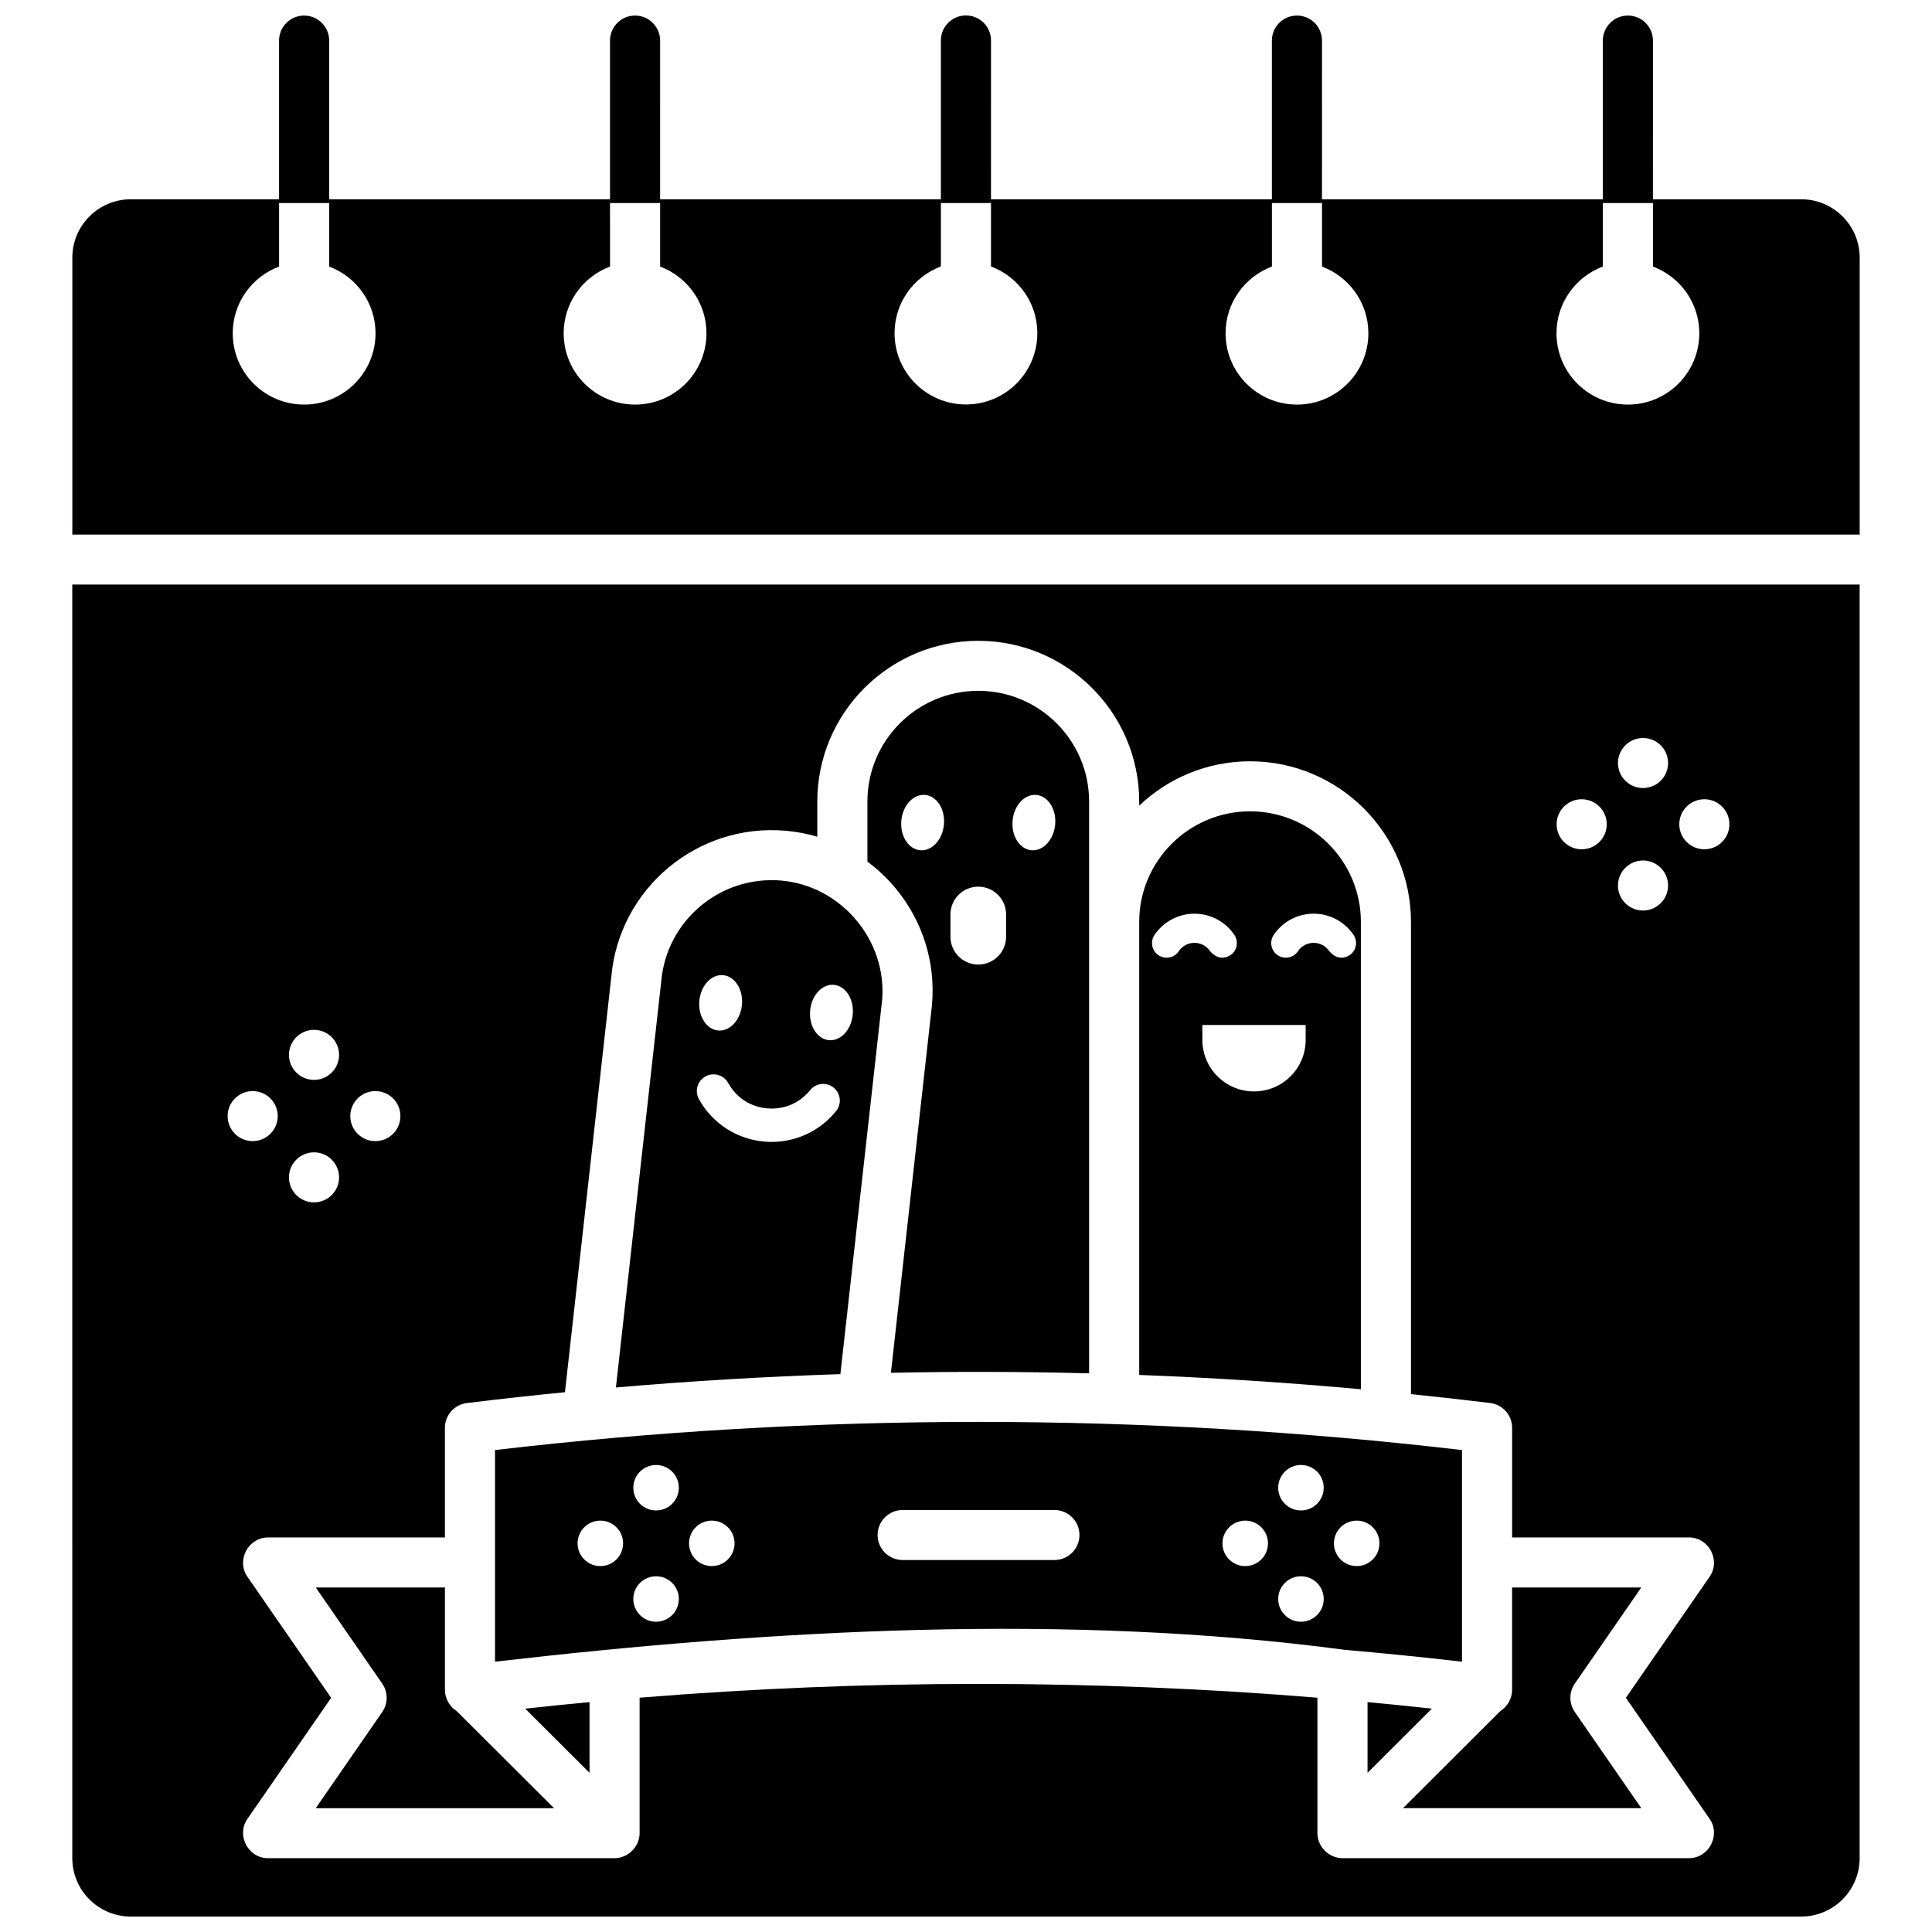
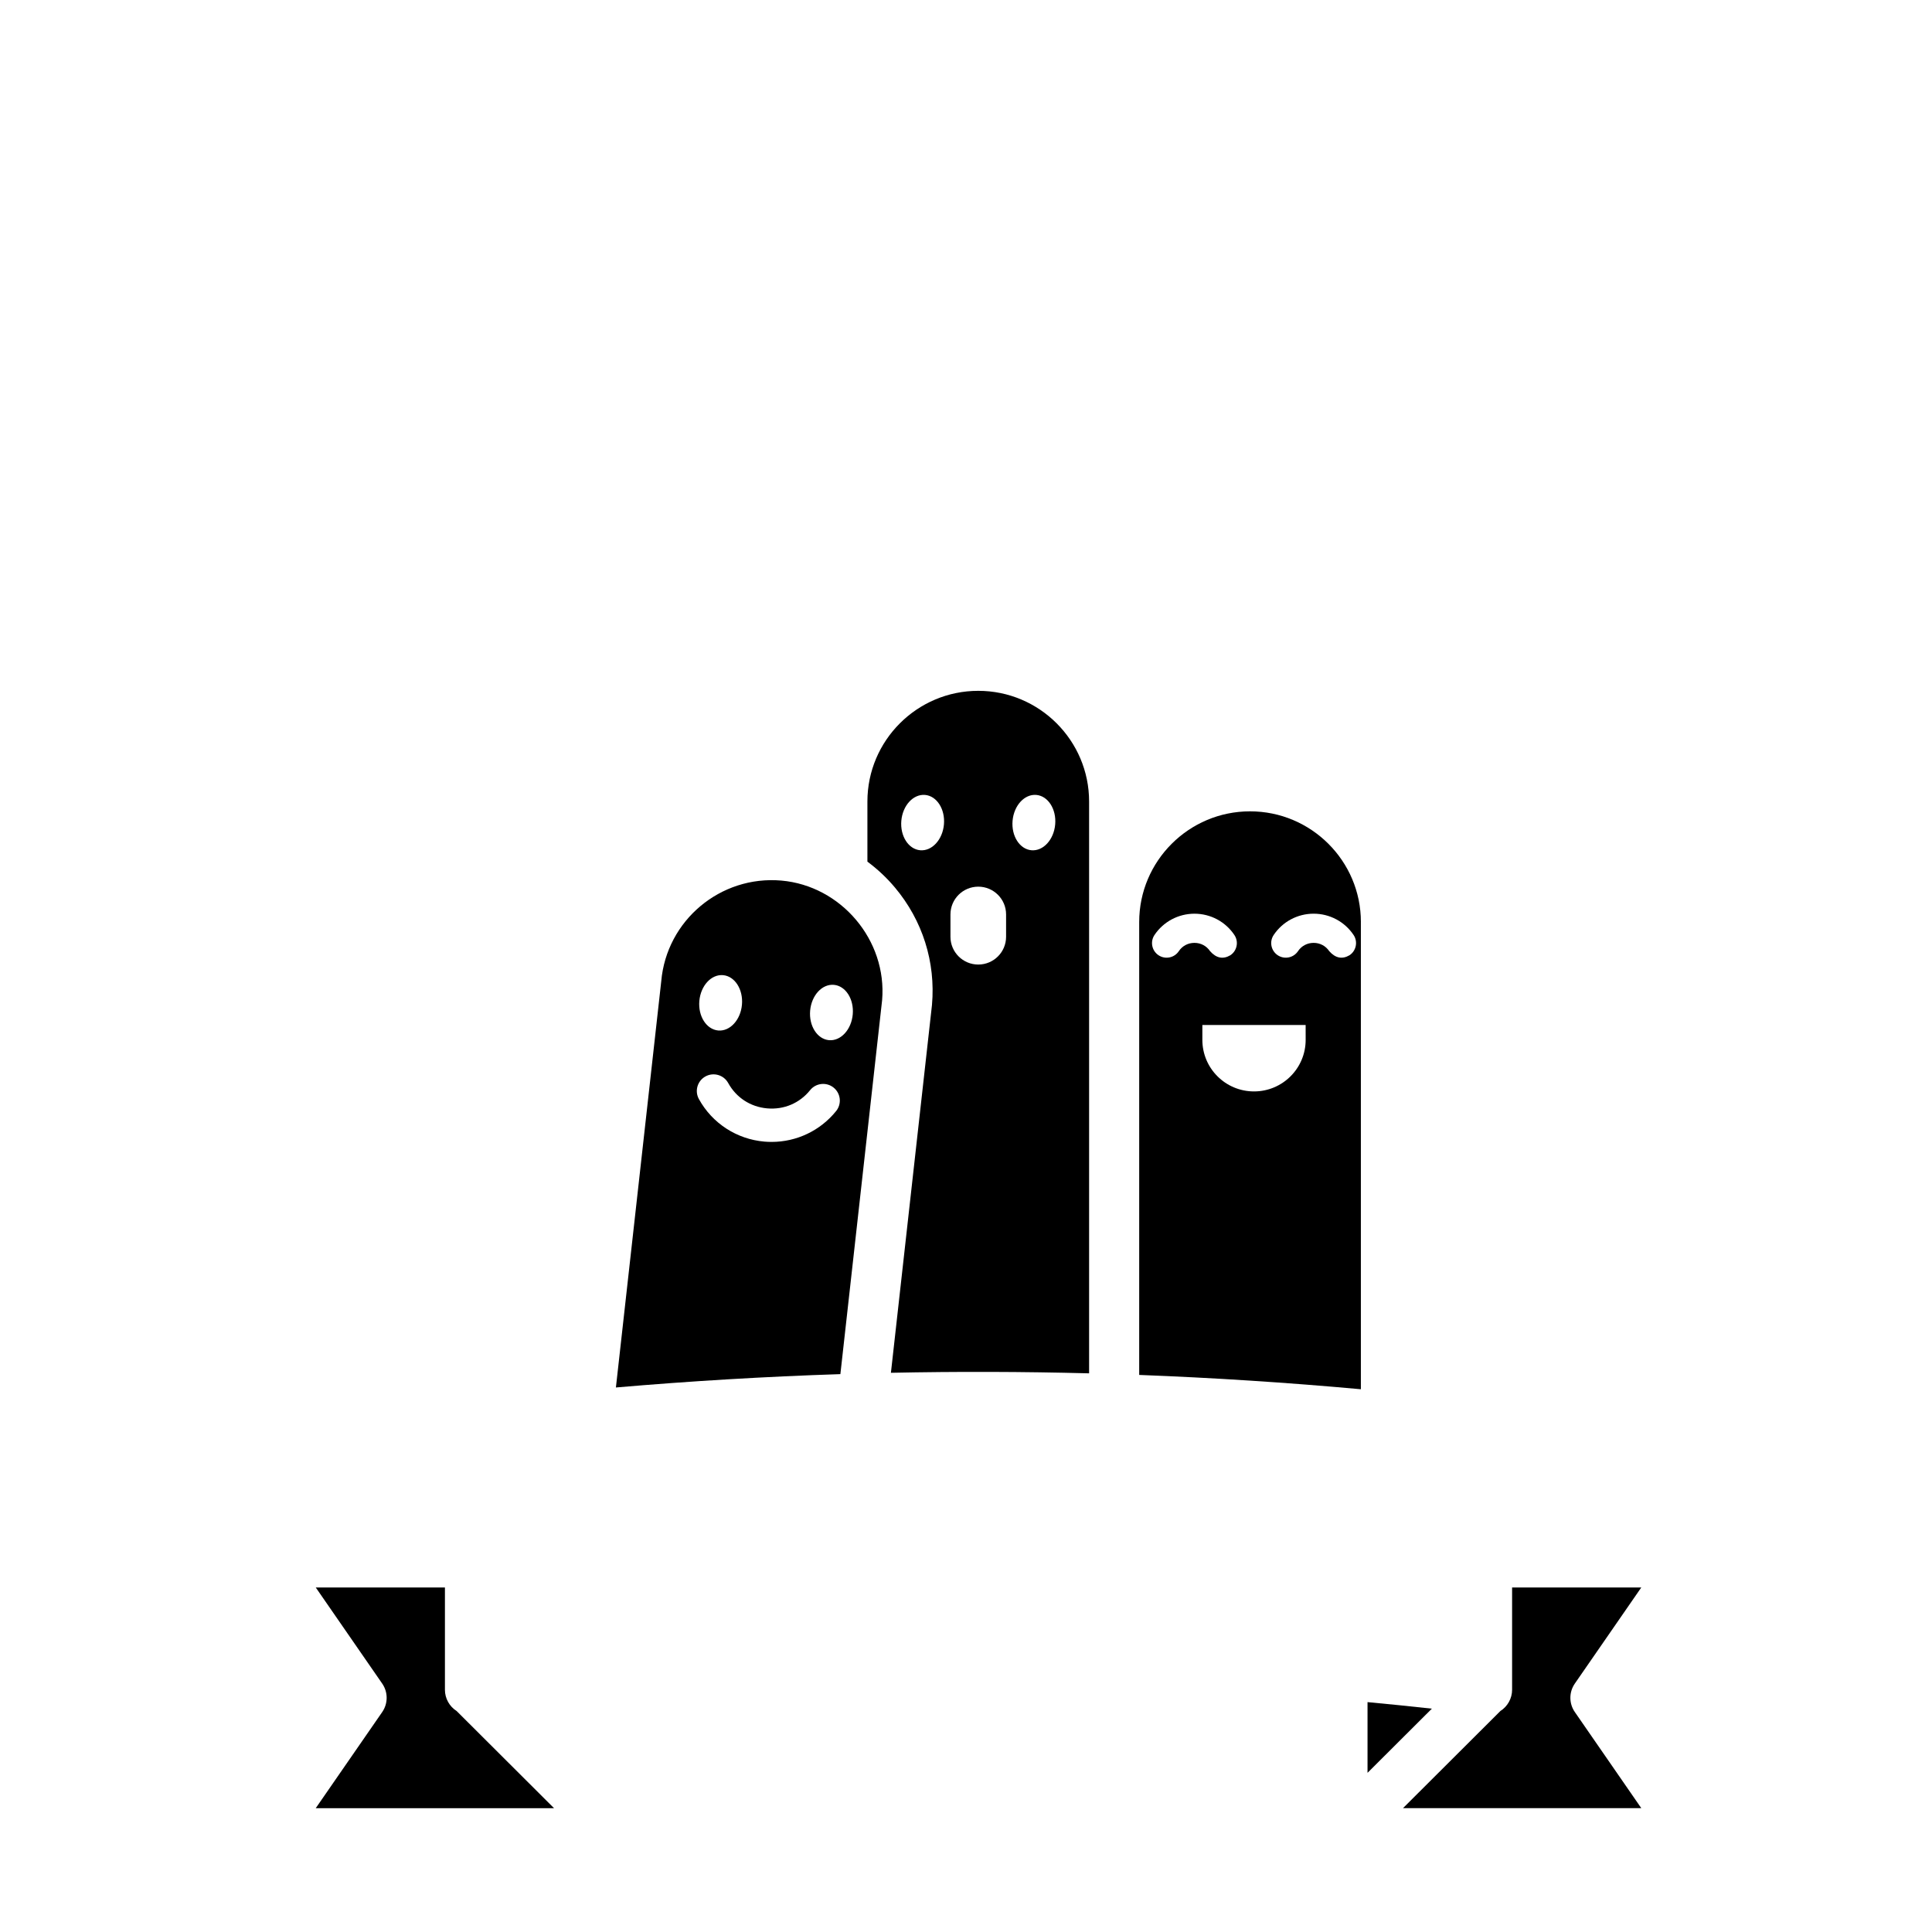
<svg xmlns="http://www.w3.org/2000/svg" width="800px" height="800px" version="1.1" viewBox="144 144 512 512">
  <defs>
    <clipPath id="b">
-       <path d="m163 148.09h474v137.91h-474z" />
-     </clipPath>
+       </clipPath>
    <clipPath id="a">
      <path d="m163 298h474v353.9h-474z" />
    </clipPath>
  </defs>
  <g clip-path="url(#b)">
    <path d="m621.34 196.81h-39.297l0.004-42.055c0-3.66-2.973-6.629-6.641-6.629-3.668 0-6.641 2.969-6.641 6.629v42.055h-74.426l0.004-42.055c0-3.66-2.973-6.629-6.641-6.629s-6.641 2.969-6.641 6.629v42.055h-74.441l0.004-42.086c0-3.66-2.973-6.629-6.641-6.629s-6.641 2.969-6.641 6.629v42.086h-74.406l0.004-42.055c0-3.66-2.973-6.629-6.641-6.629s-6.641 2.969-6.641 6.629v42.055h-74.426v-42.055c0-3.66-2.973-6.629-6.641-6.629-3.668 0-6.641 2.969-6.641 6.629v42.055h-39.289c-8.543 0-15.496 6.938-15.496 15.469v73.383h473.67v-73.383c0-8.531-6.949-15.469-15.496-15.469zm-396.74 54.41c-10.449 0-18.922-8.461-18.922-18.898 0-8.102 5.113-14.992 12.281-17.68v-16.828h13.277v16.832c7.172 2.688 12.285 9.578 12.285 17.68 0 10.434-8.469 18.895-18.922 18.895zm87.703 0c-10.449 0-18.922-8.461-18.922-18.898 0-8.102 5.113-14.992 12.285-17.68l-0.004-16.828h13.277v16.832c7.172 2.688 12.281 9.578 12.281 17.68 0.004 10.434-8.469 18.895-18.918 18.895zm87.684-0.031c-10.449 0-18.922-8.461-18.922-18.898 0-8.102 5.113-14.988 12.281-17.676v-16.801h13.277v16.801c7.172 2.688 12.281 9.578 12.281 17.676 0.004 10.438-8.465 18.898-18.918 18.898zm87.723 0.031c-10.449 0-18.922-8.461-18.922-18.898 0-8.102 5.113-14.992 12.281-17.68v-16.828h13.277v16.832c7.172 2.688 12.285 9.578 12.285 17.68 0 10.434-8.473 18.895-18.922 18.895zm87.699 0c-10.449 0-18.922-8.461-18.922-18.898 0-8.102 5.113-14.992 12.281-17.68l0.004-16.828h13.277v16.832c7.172 2.688 12.285 9.578 12.285 17.68-0.004 10.434-8.473 18.895-18.926 18.895z" />
  </g>
  <path d="m227.68 564.7 17.613 25.473c1.566 2.266 1.566 5.266 0 7.535l-17.617 25.477h63.148l-25.816-25.75c-1.902-1.195-3.098-3.352-3.098-5.602v-27.133z" />
  <path d="m377.77 409.06c1.352-15.871-10.863-30.32-26.707-31.699-16.129-1.402-30.41 10.551-31.824 26.66-0.004 0.051-0.008 0.105-0.016 0.156l-12 107.52c19.797-1.707 39.633-2.891 59.488-3.539zm-19.074 2.769c0.355-4.047 3.172-7.109 6.289-6.836 3.117 0.273 5.359 3.773 5.004 7.824-0.355 4.047-3.172 7.109-6.289 6.84-3.117-0.277-5.356-3.781-5.004-7.828zm-29.363-2.566c0.355-4.047 3.172-7.109 6.289-6.836 3.117 0.273 5.359 3.773 5.004 7.824-0.355 4.047-3.172 7.109-6.289 6.84-3.117-0.277-5.359-3.777-5.004-7.828zm36.254 29.172c-4.191 5.207-10.477 8.184-17.102 8.184-0.645 0-1.285-0.027-1.934-0.082-7.324-0.641-13.805-4.856-17.336-11.277-1.176-2.141-0.395-4.824 1.75-6 2.141-1.172 4.832-0.395 6.012 1.746 2.141 3.887 5.91 6.34 10.352 6.727 4.445 0.379 8.582-1.375 11.363-4.832 1.531-1.902 4.316-2.207 6.223-0.676 1.898 1.531 2.203 4.309 0.672 6.211z" />
  <path d="m381.17 379.21c7.324 8.715 10.809 19.754 9.816 31.086-0.004 0.051-0.008 0.102-0.016 0.156l-10.867 97.352c17.504-0.363 35.016-0.312 52.52 0.145v-151.54c0-16.172-13.176-29.332-29.375-29.332-16.195 0-29.375 13.16-29.375 29.332v15.934c2.66 1.973 5.113 4.262 7.297 6.863zm31.172-17.707c0.355-4.047 3.172-7.109 6.289-6.84 3.117 0.273 5.359 3.773 5.004 7.824-0.355 4.047-3.172 7.109-6.289 6.84-3.117-0.273-5.359-3.773-5.004-7.824zm-16.461 24.832c0-4.062 3.301-7.359 7.371-7.359s7.371 3.297 7.371 7.359v5.922c0 4.062-3.301 7.359-7.371 7.359s-7.371-3.297-7.371-7.359zm-13.02-24.832c0.355-4.047 3.172-7.109 6.289-6.84 3.117 0.273 5.359 3.773 5.004 7.824-0.355 4.047-3.172 7.109-6.289 6.84-3.117-0.273-5.356-3.773-5.004-7.824z" />
  <path d="m504.65 388.34c0-16.172-13.176-29.328-29.375-29.328-16.195 0-29.375 13.156-29.375 29.328v120.03c19.609 0.75 39.199 2.012 58.746 3.793v-123.82zm-44.113 5.531c-1.699 0-3.211 0.805-4.148 2.211-1.191 1.773-3.598 2.25-5.371 1.062-1.777-1.188-2.254-3.59-1.066-5.363 2.367-3.531 6.324-5.641 10.59-5.641 4.266 0 8.223 2.109 10.586 5.644 1.191 1.773 0.711 4.176-1.066 5.363-1.938 1.141-3.727 0.785-5.371-1.066-0.941-1.406-2.457-2.211-4.152-2.211zm29.477 25.703c0 7.547-6.129 13.664-13.688 13.664-7.559 0-13.688-6.117-13.688-13.664v-3.945h27.371zm11.629-22.43c-1.938 1.141-3.727 0.785-5.371-1.066-0.941-1.402-2.453-2.207-4.148-2.207-1.695 0-3.211 0.805-4.148 2.207-1.188 1.777-3.594 2.25-5.371 1.066-1.777-1.188-2.258-3.59-1.066-5.363 2.367-3.535 6.324-5.644 10.586-5.644 4.266 0 8.223 2.109 10.59 5.644 1.184 1.773 0.707 4.176-1.07 5.363z" />
-   <path d="m300.23 613.81v-18.734c-5.688 0.535-11.367 1.109-17.047 1.734z" />
  <path d="m506.41 595.08v18.738l17.047-17.004c-5.68-0.625-11.359-1.203-17.047-1.734z" />
  <g clip-path="url(#a)">
-     <path d="m163.16 636.44c0 8.527 6.949 15.465 15.492 15.465h442.68c8.543 0 15.492-6.938 15.492-15.469v-337.52h-473.67zm432.51-280.63c3.668 0 6.641 2.969 6.641 6.629s-2.973 6.629-6.641 6.629-6.641-2.969-6.641-6.629c0.004-3.66 2.977-6.629 6.641-6.629zm-16.254-16.23c3.668 0 6.641 2.969 6.641 6.629s-2.973 6.629-6.641 6.629-6.641-2.969-6.641-6.629c0.004-3.66 2.973-6.629 6.641-6.629zm0 32.461c3.668 0 6.641 2.969 6.641 6.629 0 3.66-2.973 6.629-6.641 6.629s-6.641-2.969-6.641-6.629c0.004-3.66 2.973-6.629 6.641-6.629zm-16.254-16.23c3.668 0 6.641 2.969 6.641 6.629s-2.973 6.629-6.641 6.629c-3.668 0-6.641-2.969-6.641-6.629s2.973-6.629 6.641-6.629zm-295.42 160.01c8.648-1.059 17.309-2.012 25.977-2.867l12.293-110.16c2.09-23.352 22.797-40.68 46.199-38.633 2.875 0.25 5.676 0.785 8.383 1.574v-9.32c0-23.484 19.133-42.59 42.652-42.59 23.52 0 42.652 19.105 42.652 42.59v1.09c7.656-7.273 17.996-11.754 29.375-11.754 23.516 0 42.652 19.105 42.652 42.586v125.12c6.996 0.723 13.984 1.504 20.969 2.356 3.332 0.406 5.832 3.231 5.832 6.578v29.047h46.887c5.254 0 8.449 6.078 5.465 10.395l-22.199 32.102 22.199 32.105c2.984 4.32-0.207 10.395-5.465 10.395h-91.84c-3.609 0-6.641-3.031-6.641-6.633v-35.891c-59.75-4.875-119.88-4.875-179.63 0v35.891c0 3.59-3.035 6.633-6.641 6.633l-91.84 0.008c-5.258 0-8.449-6.078-5.465-10.395l22.199-32.105-22.199-32.102c-2.984-4.32 0.207-10.395 5.465-10.395h46.887v-29.047c0-3.352 2.504-6.176 5.832-6.582zm-24.27-82.668c3.668 0 6.641 2.969 6.641 6.629 0 3.66-2.973 6.629-6.641 6.629-3.668 0-6.641-2.969-6.641-6.629 0.004-3.66 2.973-6.629 6.641-6.629zm-16.254-16.23c3.668 0 6.641 2.969 6.641 6.629 0 3.66-2.973 6.629-6.641 6.629s-6.641-2.969-6.641-6.629c0-3.66 2.973-6.629 6.641-6.629zm0 32.461c3.668 0 6.641 2.969 6.641 6.629s-2.973 6.629-6.641 6.629-6.641-2.969-6.641-6.629 2.973-6.629 6.641-6.629zm-16.254-16.23c3.668 0 6.641 2.969 6.641 6.629 0 3.66-2.973 6.629-6.641 6.629-3.668 0-6.641-2.969-6.641-6.629 0-3.66 2.973-6.629 6.641-6.629z" />
-   </g>
+     </g>
  <path d="m578.96 623.18-17.617-25.477c-1.57-2.266-1.57-5.266 0-7.535l17.617-25.473h-34.238v27.133c0 2.25-1.195 4.398-3.098 5.602l-25.816 25.75z" />
-   <path d="m500.45 581.23c10.344 0.902 20.676 1.945 30.992 3.137v-56.09c-85.055-9.945-171.2-9.945-256.26 0v56.09c73.477-8.496 151.7-12.934 225.27-3.137zm3.086-34.25c3.332 0 6.031 2.695 6.031 6.023s-2.699 6.023-6.031 6.023c-3.332 0-6.031-2.695-6.031-6.023 0-3.324 2.699-6.023 6.031-6.023zm-14.77-14.746c3.332 0 6.031 2.695 6.031 6.023s-2.699 6.023-6.031 6.023-6.031-2.695-6.031-6.023c0-3.324 2.699-6.023 6.031-6.023zm0 29.492c3.332 0 6.031 2.695 6.031 6.023s-2.699 6.023-6.031 6.023-6.031-2.695-6.031-6.023c0-3.324 2.699-6.023 6.031-6.023zm-14.77-14.746c3.332 0 6.031 2.695 6.031 6.023s-2.699 6.023-6.031 6.023-6.031-2.695-6.031-6.023c0-3.324 2.703-6.023 6.031-6.023zm-170.9 12.047c-3.332 0-6.031-2.695-6.031-6.023s2.699-6.023 6.031-6.023c3.332 0 6.031 2.695 6.031 6.023s-2.699 6.023-6.031 6.023zm14.77 14.746c-3.332 0-6.031-2.695-6.031-6.023s2.699-6.023 6.031-6.023c3.332 0 6.031 2.695 6.031 6.023s-2.699 6.023-6.031 6.023zm0-29.492c-3.332 0-6.031-2.695-6.031-6.023s2.699-6.023 6.031-6.023c3.332 0 6.031 2.695 6.031 6.023 0 3.324-2.699 6.023-6.031 6.023zm14.766 14.746c-3.332 0-6.031-2.695-6.031-6.023s2.699-6.023 6.031-6.023c3.332 0 6.031 2.695 6.031 6.023 0.004 3.328-2.699 6.023-6.031 6.023zm43.941-8.234c0-3.66 2.973-6.629 6.641-6.629h40.215c3.668 0 6.641 2.969 6.641 6.629 0 3.66-2.973 6.629-6.641 6.629h-40.215c-3.672 0-6.641-2.965-6.641-6.629z" />
</svg>